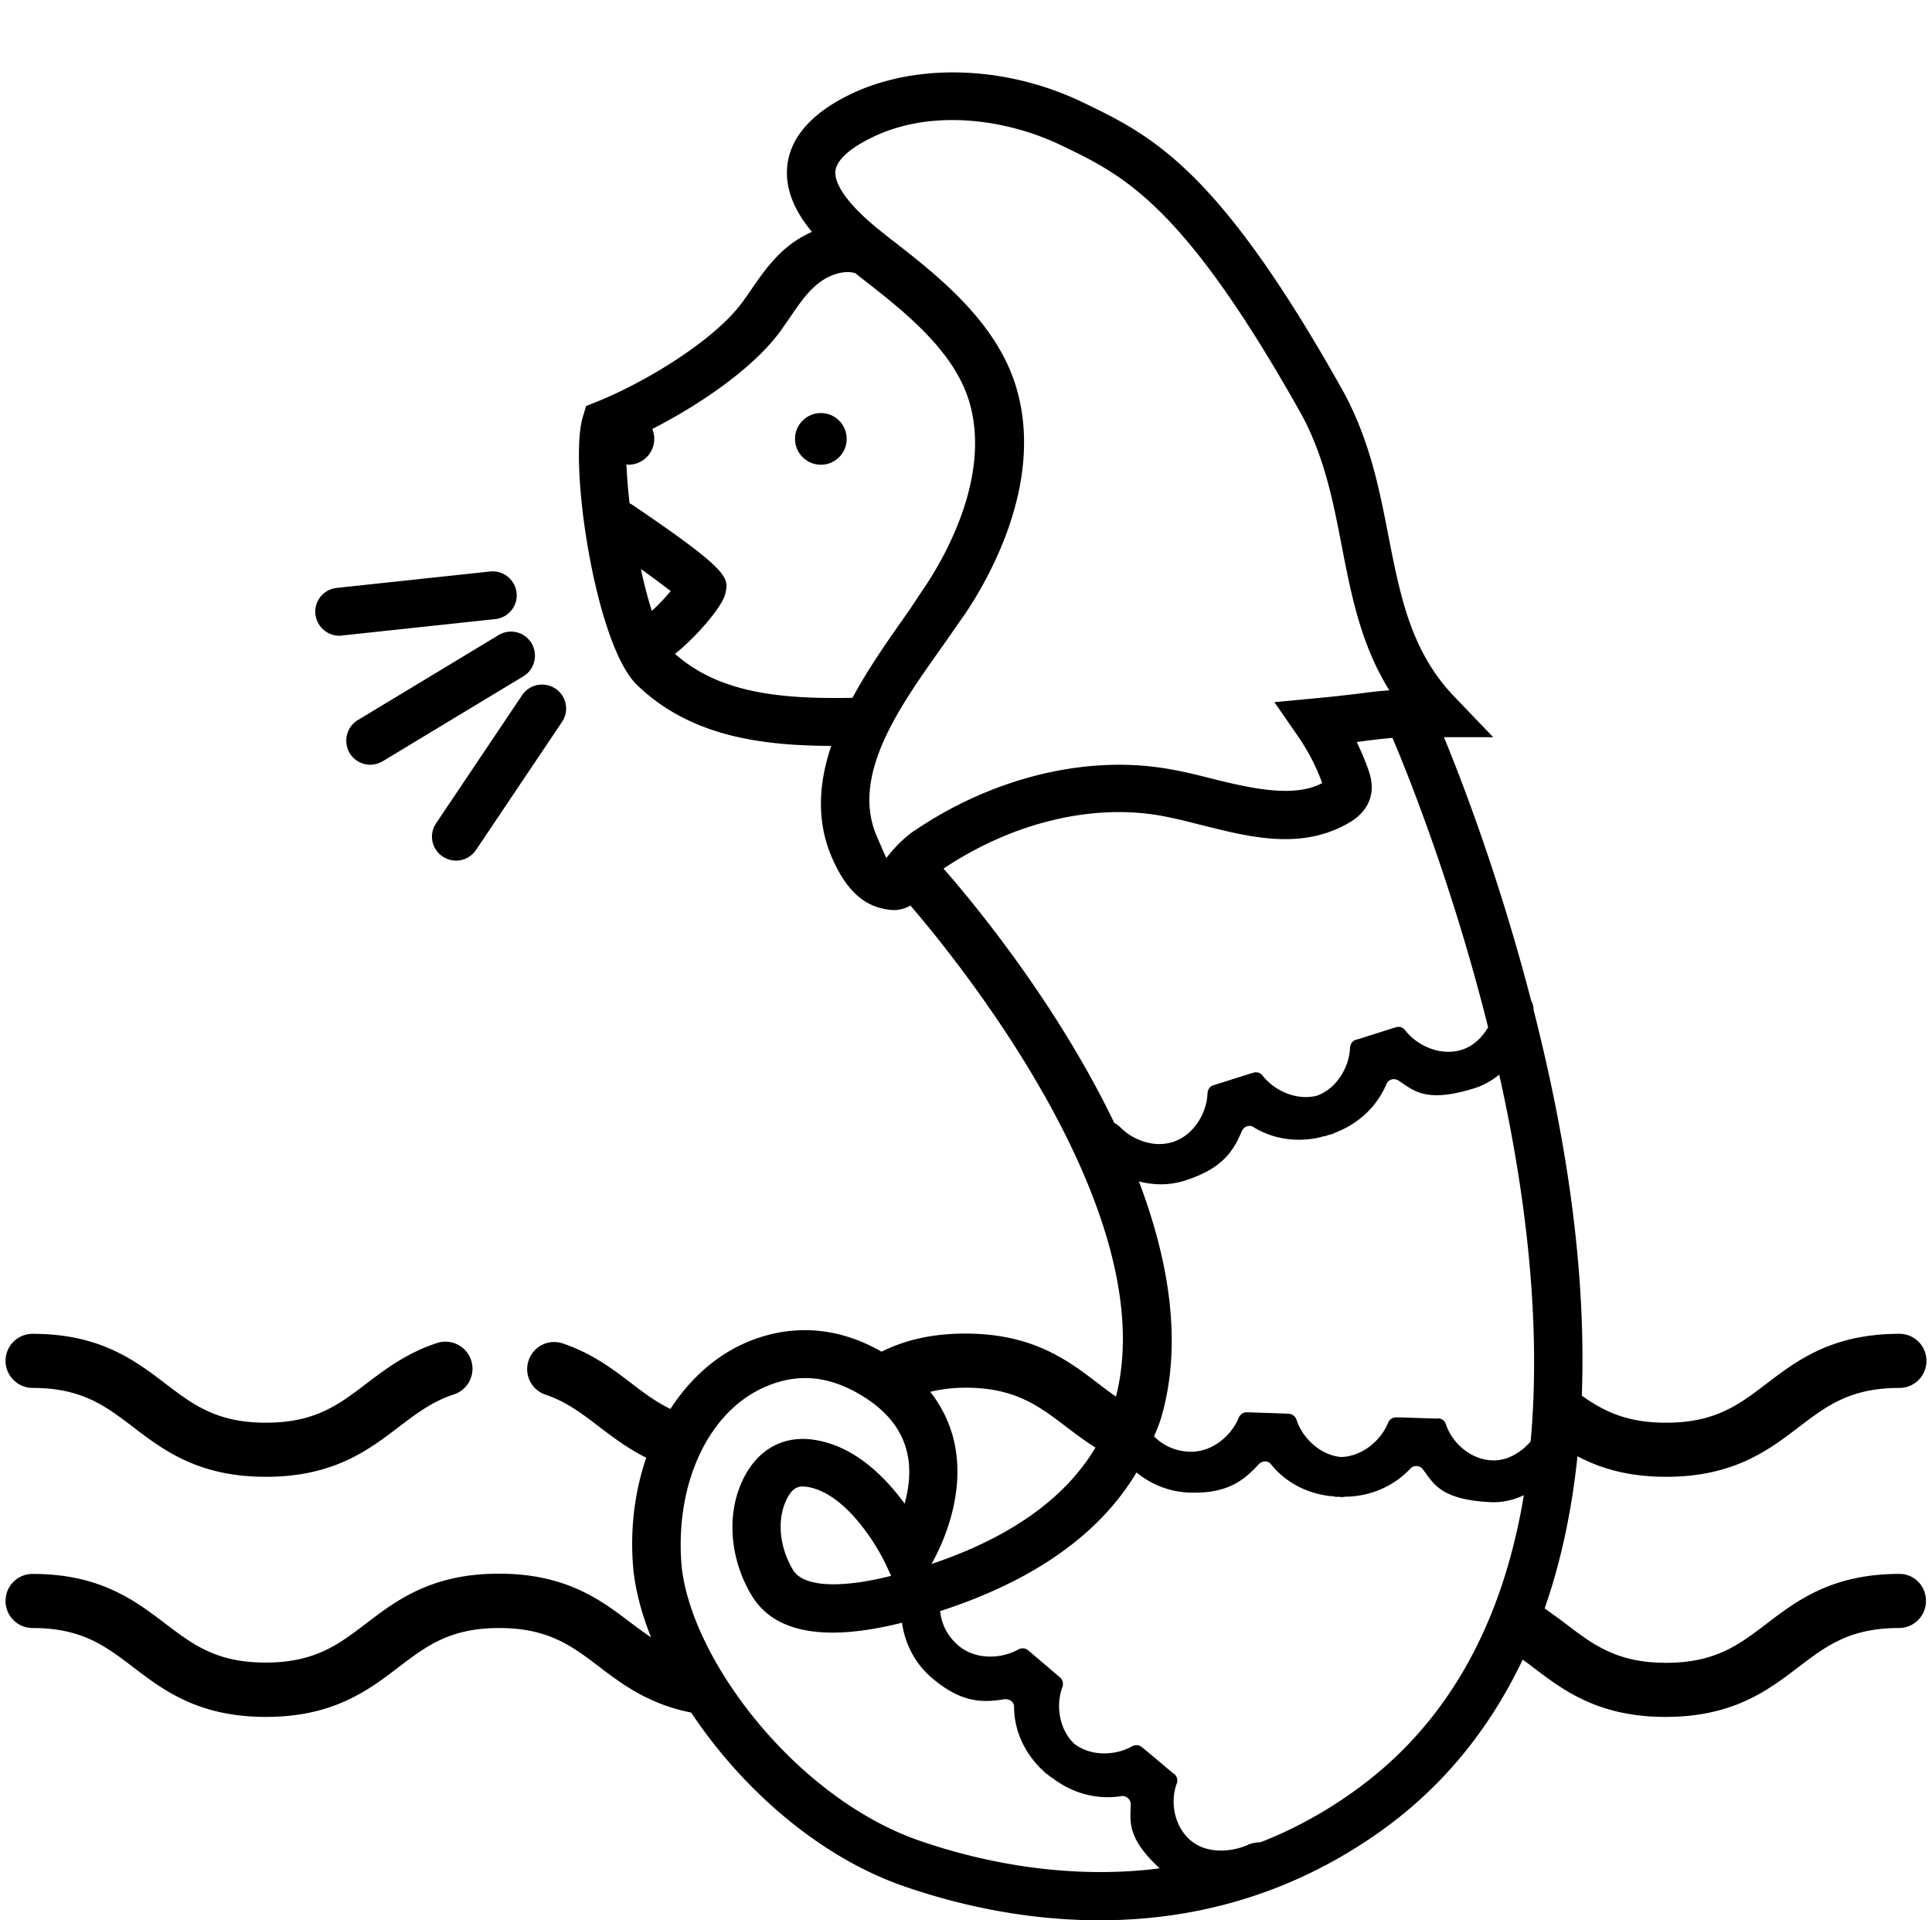
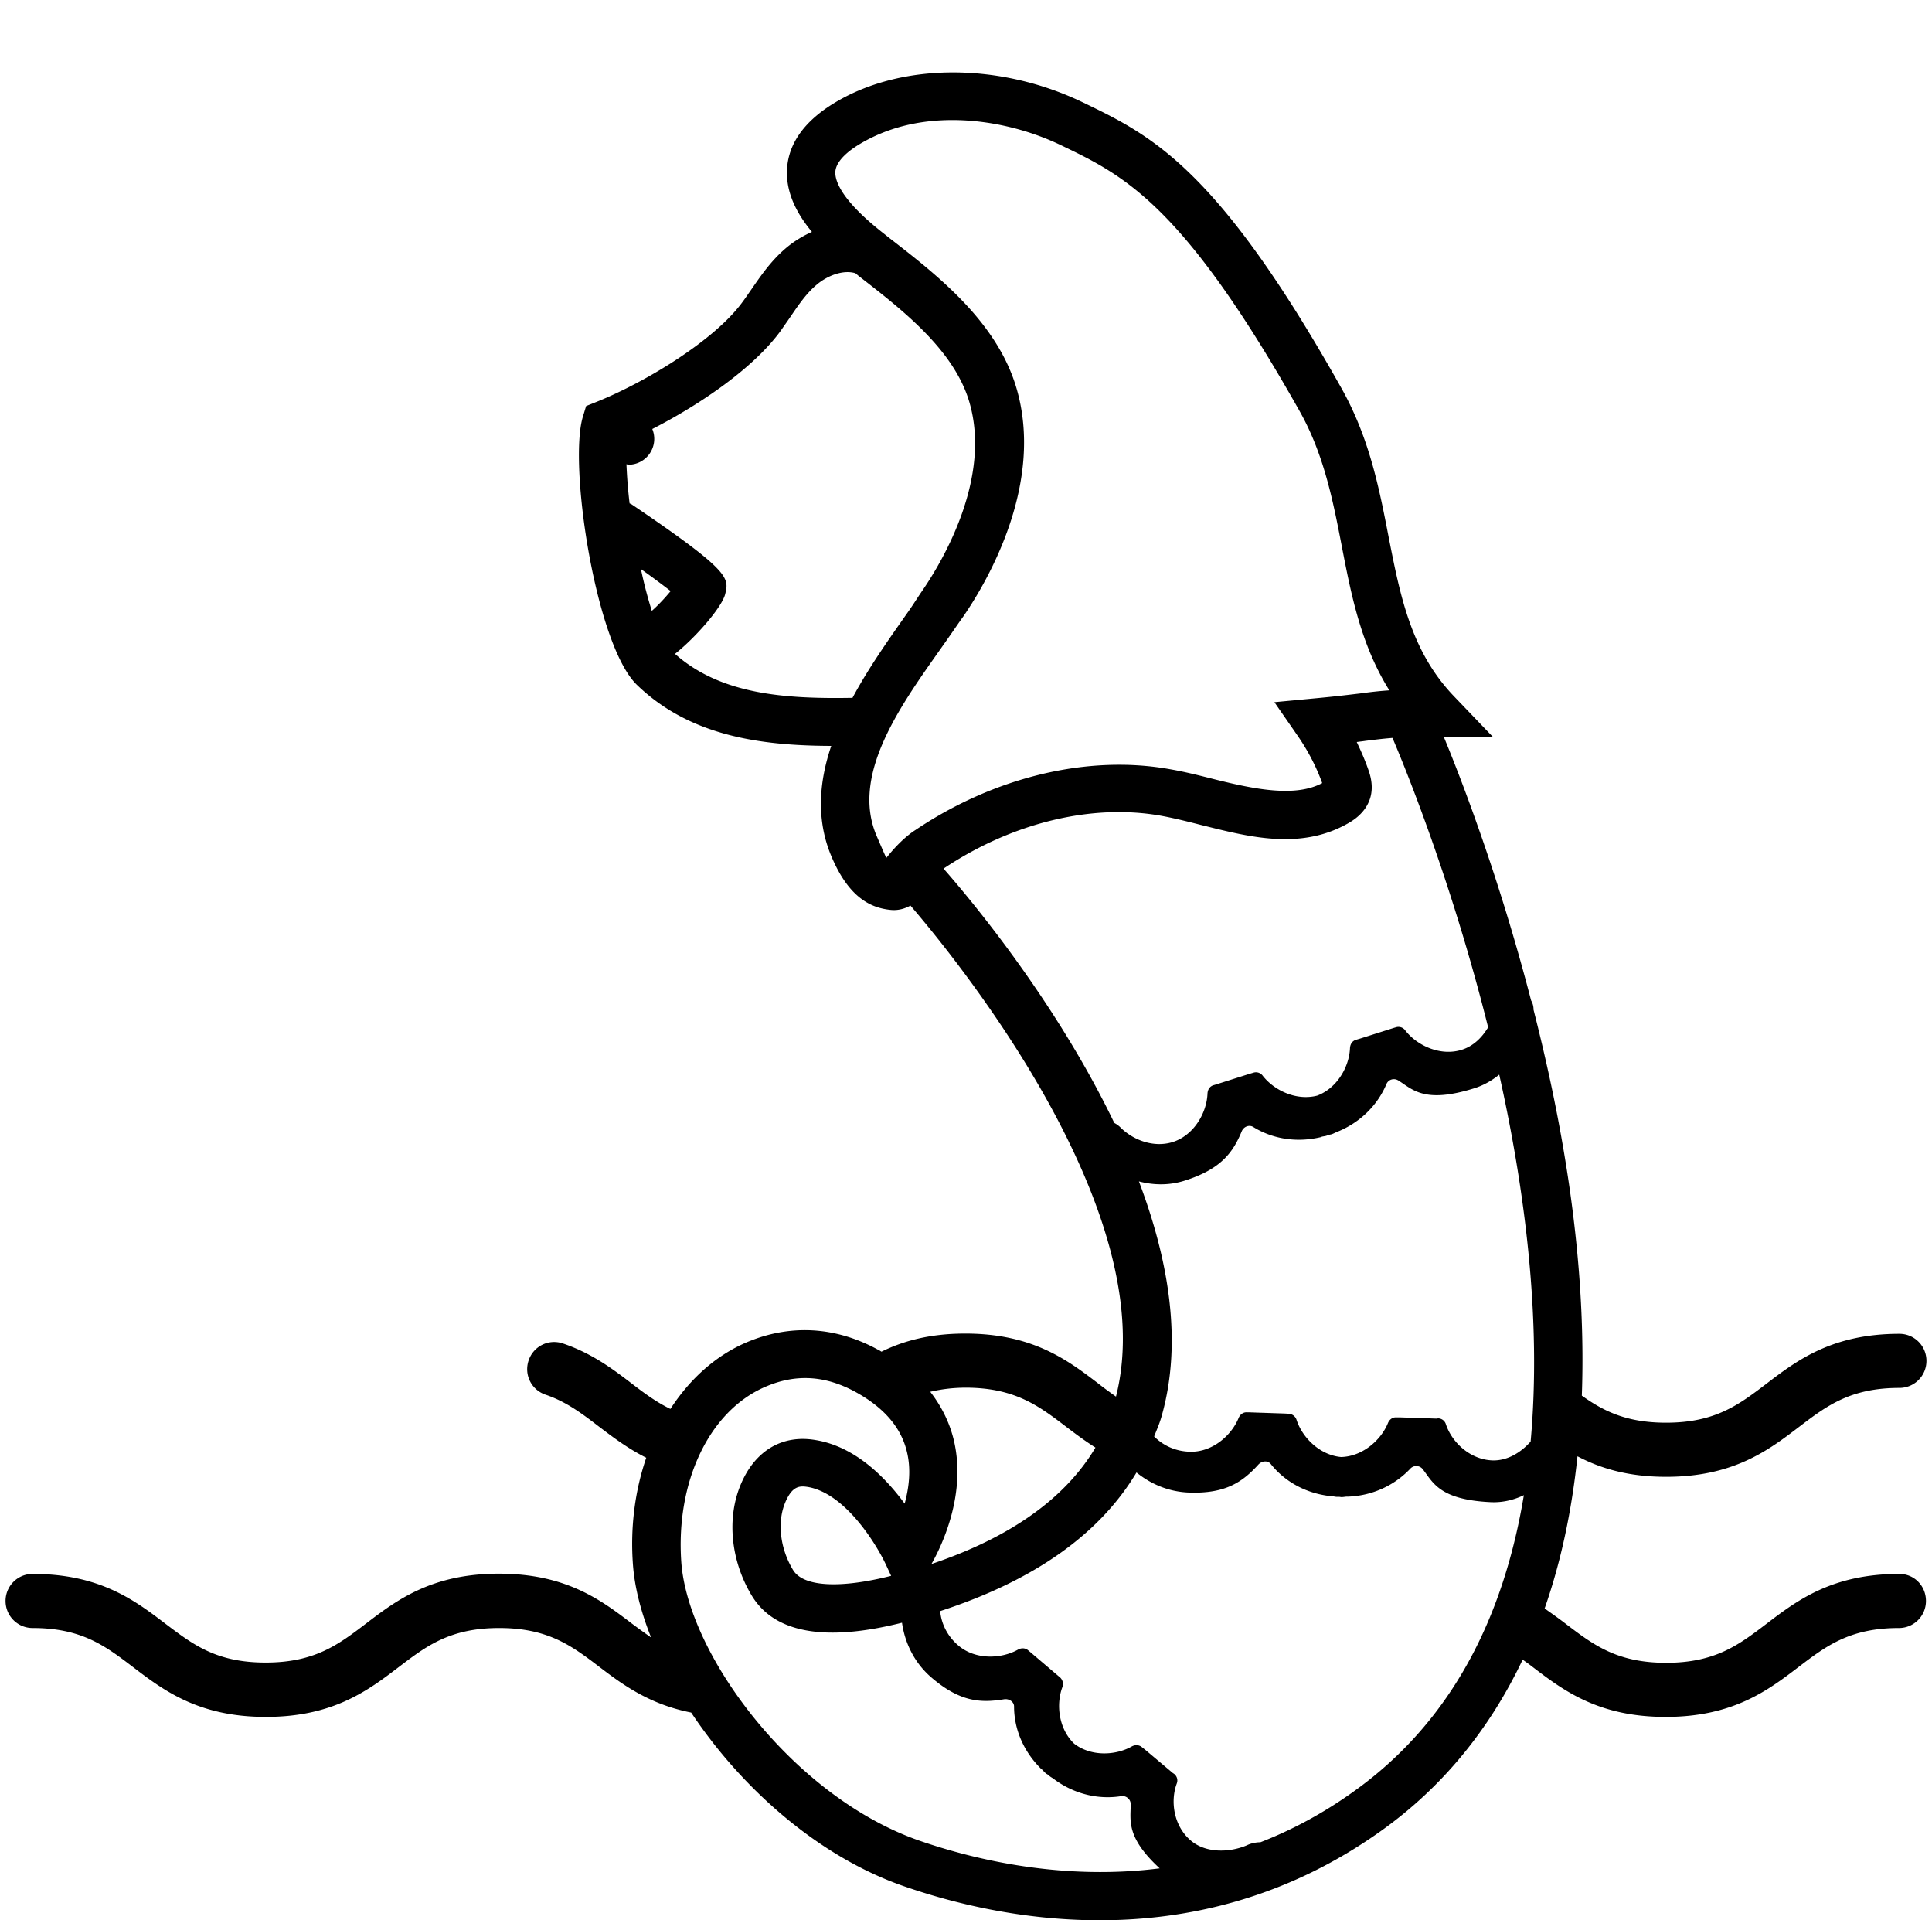
<svg xmlns="http://www.w3.org/2000/svg" viewBox="0 0 80 79.5">
  <path d="m78.65 65.16c-2.79 0-4.24 1.1-5.51 2.07-1.13.86-2.11 1.61-4.15 1.61s-3.02-.75-4.15-1.61c-.27-.21-.57-.42-.88-.64.67-1.91 1.12-4.02 1.36-6.3.93.49 2.08.85 3.67.85 2.79 0 4.24-1.1 5.51-2.07 1.13-.86 2.11-1.61 4.15-1.61.62 0 1.12-.5 1.12-1.12s-.5-1.12-1.12-1.12c-2.79 0-4.24 1.1-5.51 2.07-1.13.86-2.11 1.61-4.15 1.61-1.64 0-2.59-.48-3.49-1.12.11-3.05-.12-6.37-.72-9.96-.35-2.11-.8-4.13-1.28-6.02a.72.72 0 0 0 -.1-.38c-1.31-5.05-2.86-9.09-3.61-10.9h2.04l-1.61-1.68c-1.8-1.87-2.24-4.18-2.72-6.61-.39-2.02-.8-4.11-1.96-6.17-5.15-9.16-7.87-10.46-10.74-11.84-3.37-1.61-7.39-1.65-10.18 0-1.27.75-1.96 1.68-2.03 2.76-.06.98.4 1.86 1.03 2.62-.43.19-.81.44-1.11.7-.6.52-1.01 1.12-1.41 1.7-.12.17-.24.35-.36.51-1.13 1.55-3.94 3.28-6.02 4.12l-.45.18-.14.46c-.59 2.01.54 9.43 2.24 11.08 2.19 2.12 5.11 2.52 8.05 2.53-.51 1.51-.64 3.1.04 4.65.73 1.68 1.64 2.06 2.42 2.14.29.03.57-.04.82-.18 1.95 2.27 10.45 12.71 8.51 20.33-.24-.17-.49-.35-.73-.54-1.27-.97-2.72-2.07-5.51-2.07-1.48 0-2.58.31-3.47.75-.05-.03-.09-.06-.14-.08-1.77-.97-3.66-1.07-5.46-.3-1.28.55-2.34 1.52-3.14 2.75-.58-.28-1.08-.65-1.6-1.05-.77-.59-1.64-1.25-2.85-1.66-.59-.2-1.22.11-1.42.7s.11 1.22.7 1.42c.86.29 1.52.79 2.21 1.32.58.44 1.2.91 1.96 1.29-.46 1.34-.67 2.86-.55 4.44.07.93.33 1.95.75 3-.26-.18-.52-.37-.79-.57-1.27-.97-2.72-2.07-5.51-2.07s-4.24 1.1-5.51 2.07c-1.13.86-2.11 1.61-4.15 1.61s-3-.74-4.14-1.6c-1.27-.97-2.72-2.07-5.51-2.07-.62 0-1.12.5-1.12 1.12s.5 1.12 1.12 1.12c2.04 0 3.02.75 4.15 1.61 1.27.97 2.72 2.07 5.51 2.07s4.24-1.1 5.51-2.07c1.13-.86 2.11-1.61 4.15-1.61s3.02.75 4.15 1.61c.98.75 2.08 1.55 3.8 1.89 2.04 3.07 5.2 5.93 8.78 7.18 1.98.69 4.85 1.42 8.13 1.42 3.62 0 7.72-.89 11.67-3.71 2.52-1.8 4.47-4.18 5.85-7.08.14.1.27.19.41.3 1.27.97 2.72 2.07 5.51 2.07s4.24-1.1 5.51-2.07c1.13-.86 2.11-1.61 4.15-1.61.62 0 1.12-.5 1.12-1.12s-.48-1.12-1.1-1.12zm-15.27-5.48c-.4.45-.96.8-1.58.78-.92-.03-1.68-.74-1.93-1.5a.342.342 0 0 0 -.32-.24l-.07.01-1.49-.05h-.18c-.15-.01-.28.09-.34.24-.29.71-1.06 1.38-1.94 1.4-.88-.08-1.6-.8-1.84-1.53a.362.362 0 0 0 -.32-.26l-.18-.01-1.49-.05h-.07c-.15-.01-.28.09-.34.23-.3.74-1.11 1.44-2.04 1.4-.59-.02-1.09-.26-1.46-.63.11-.28.23-.55.31-.84.88-3.09.28-6.5-.94-9.72.61.16 1.26.17 1.89-.03 1.52-.48 2.01-1.18 2.37-2.05.08-.19.31-.28.48-.17.81.5 1.8.65 2.78.42.02 0 .03-.01.05-.02.07-.02.15-.02.22-.05l.09-.03c.03-.01.06-.01.09-.02.07-.02.14-.06.21-.09.02-.01.03-.01.05-.02.93-.38 1.65-1.09 2.02-1.97.08-.19.31-.26.49-.15.59.37 1.07.97 3.13.33.39-.12.74-.32 1.05-.57 1.06 4.74 1.76 10.14 1.3 15.19zm-6.74-27.87c-.13-.37-.29-.73-.46-1.09.13-.02.25-.03.37-.05.41-.05.72-.09 1.11-.12.47 1.1 2.43 5.86 3.96 11.98-.25.42-.61.78-1.09.93-.88.28-1.85-.17-2.34-.8a.346.346 0 0 0 -.39-.13l-.07.02-1.42.45-.17.05c-.15.05-.23.18-.24.34-.03.77-.53 1.66-1.36 1.97-.86.22-1.77-.21-2.25-.82a.346.346 0 0 0 -.39-.13l-.17.05-1.42.45-.07.02c-.15.05-.23.18-.24.34-.03.8-.56 1.73-1.44 2.01-.8.25-1.66-.09-2.18-.62a1.04 1.04 0 0 0 -.24-.17c-2.46-5.12-6.06-9.38-7.07-10.53 2.84-1.9 6.16-2.71 9.05-2.18.54.1 1.09.24 1.64.38 1.13.28 2.29.58 3.45.58 1 0 1.85-.22 2.62-.66.17-.1.7-.4.9-1.02.17-.53-.01-1.03-.09-1.25zm-29.65-6.52c-.16-.51-.32-1.1-.45-1.73.48.34.92.67 1.23.91-.23.28-.51.58-.78.82zm.96 1.78c.88-.7 1.95-1.94 2.08-2.48.16-.67.22-.94-3.89-3.72-.02-.01-.05-.02-.07-.03-.07-.58-.11-1.14-.13-1.62.03 0 .05.02.08.02a1.071 1.071 0 0 0 .99-1.48c2.01-1.03 4.2-2.53 5.32-4.07.13-.19.26-.37.39-.56.34-.5.66-.97 1.07-1.32.42-.37 1.09-.66 1.63-.5l.13.11c1.86 1.44 3.96 3.08 4.59 5.23.91 3.11-1.05 6.49-1.94 7.79-.18.26-.36.55-.54.81-.72 1.03-1.63 2.28-2.36 3.64-2.81.05-5.46-.14-7.35-1.82zm8.75 8.45c-.11-.24-.24-.54-.39-.89-1.19-2.72 1.3-5.84 3.02-8.31.19-.27.37-.54.56-.8 1.05-1.53 3.35-5.53 2.2-9.45-.81-2.76-3.29-4.69-5.28-6.23l-.2-.16c-1.81-1.41-2.04-2.22-2.02-2.57.03-.47.59-.9 1.05-1.17 1.09-.64 2.36-.97 3.8-.97 1.49 0 3.1.37 4.51 1.05 2.58 1.24 5.02 2.4 9.87 11.01 1 1.78 1.38 3.71 1.74 5.58.39 2.01.79 4.08 1.97 5.97-.44.03-.78.07-1.22.13-.43.05-.98.12-1.85.2l-1.69.16.97 1.4c.42.61.76 1.26 1.01 1.95-1.11.59-2.76.27-4.51-.17-.59-.15-1.19-.3-1.77-.4-3.4-.62-7.29.31-10.56 2.51-.08.05-.59.37-1.21 1.16zm7.45 23.55c.38.29.77.58 1.21.86-1.25 2.1-3.52 3.72-6.79 4.82.38-.67 1.49-2.88.91-5.19-.18-.71-.51-1.36-.96-1.94.43-.1.91-.17 1.49-.17 2.02.01 3 .75 4.14 1.62zm-6.09 17.13c-5.22-1.82-9.58-7.7-9.85-11.54-.23-3.34 1.17-6.26 3.49-7.25 1.25-.54 2.47-.47 3.73.22 1.15.63 1.86 1.44 2.11 2.42.2.76.1 1.54-.08 2.2-.81-1.1-2.05-2.36-3.68-2.63-1.38-.24-2.51.43-3.1 1.82-.6 1.41-.42 3.18.45 4.62.94 1.55 3.04 1.92 6.22 1.12.12.85.52 1.67 1.22 2.27 1.21 1.04 2.08 1.05 3.01.9.2-.03.41.1.41.3 0 .95.4 1.87 1.12 2.58.01.01.03.02.04.03.05.05.1.11.16.16.02.02.05.03.08.05.02.02.04.04.07.06.06.05.13.08.19.13.01.01.03.02.04.03.82.59 1.8.82 2.74.67.2-.03.39.13.39.33 0 .67-.21 1.36 1.2 2.66-4.01.51-7.65-.35-9.96-1.15zm-1.16-10.96c-2.14.54-3.64.45-4.06-.24-.54-.89-.67-1.99-.32-2.81.23-.54.47-.65.72-.65.07 0 .14.01.21.02 1.58.27 2.88 2.44 3.25 3.25zm19.15 8.93c-1.27.91-2.57 1.6-3.86 2.1-.2 0-.41.05-.57.13-.69.29-1.67.34-2.31-.2-.71-.6-.86-1.63-.58-2.37.05-.14.01-.29-.11-.39l-.06-.04-1.14-.96-.14-.11c-.12-.1-.28-.1-.41-.03-.67.38-1.69.43-2.39-.11-.64-.61-.76-1.62-.49-2.34a.37.37 0 0 0 -.09-.4l-.13-.11-1.14-.97-.06-.05c-.12-.1-.28-.1-.41-.03-.69.39-1.76.44-2.47-.16-.46-.39-.71-.9-.76-1.43 3.88-1.26 6.6-3.18 8.13-5.74.59.48 1.32.79 2.13.83 1.59.07 2.29-.47 2.92-1.16.14-.15.38-.18.51-.02.59.74 1.47 1.22 2.48 1.33h.05c.08.01.15.03.22.03h.09c.03 0 .06.01.09.01.08 0 .15-.02.23-.02h.05c1.01-.04 1.92-.47 2.57-1.16.14-.15.38-.14.51.02.43.55.68 1.27 2.83 1.37.48.02.94-.09 1.36-.29-.81 4.88-2.88 9.3-7.05 12.27z" />
-   <path d="m1.35 57.46c2.04 0 3.02.75 4.15 1.61 1.27.97 2.72 2.07 5.51 2.07s4.24-1.1 5.51-2.07c.74-.56 1.38-1.05 2.27-1.34.59-.19.91-.82.72-1.41s-.82-.91-1.41-.72c-1.26.41-2.15 1.09-2.94 1.69-1.13.86-2.11 1.61-4.15 1.61s-3.02-.75-4.15-1.61c-1.27-.97-2.72-2.07-5.51-2.07-.62 0-1.12.5-1.12 1.12 0 .61.5 1.12 1.12 1.12zm19.3-31.17-5.83 3.52c-.47.28-.62.9-.34 1.37a1 1 0 0 0 .85.48c.17 0 .35-.05.51-.14l5.83-3.52c.47-.28.62-.9.34-1.37a.992.992 0 0 0 -1.36-.34zm-6.6.03c.04 0 .07 0 .11-.01l6.35-.68c.55-.06.94-.55.88-1.09a.998.998 0 0 0 -1.1-.88l-6.35.68c-.55.06-.94.55-.88 1.09.06.51.49.89.99.89zm4.01 7.76a.987.987 0 0 0 .27 1.38c.17.11.36.17.55.17a1 1 0 0 0 .83-.44l3.56-5.3a.987.987 0 0 0 -.27-1.38.996.996 0 0 0 -1.38.27z" />
-   <circle cx="33.99" cy="18.17" r="1.07" />
</svg>